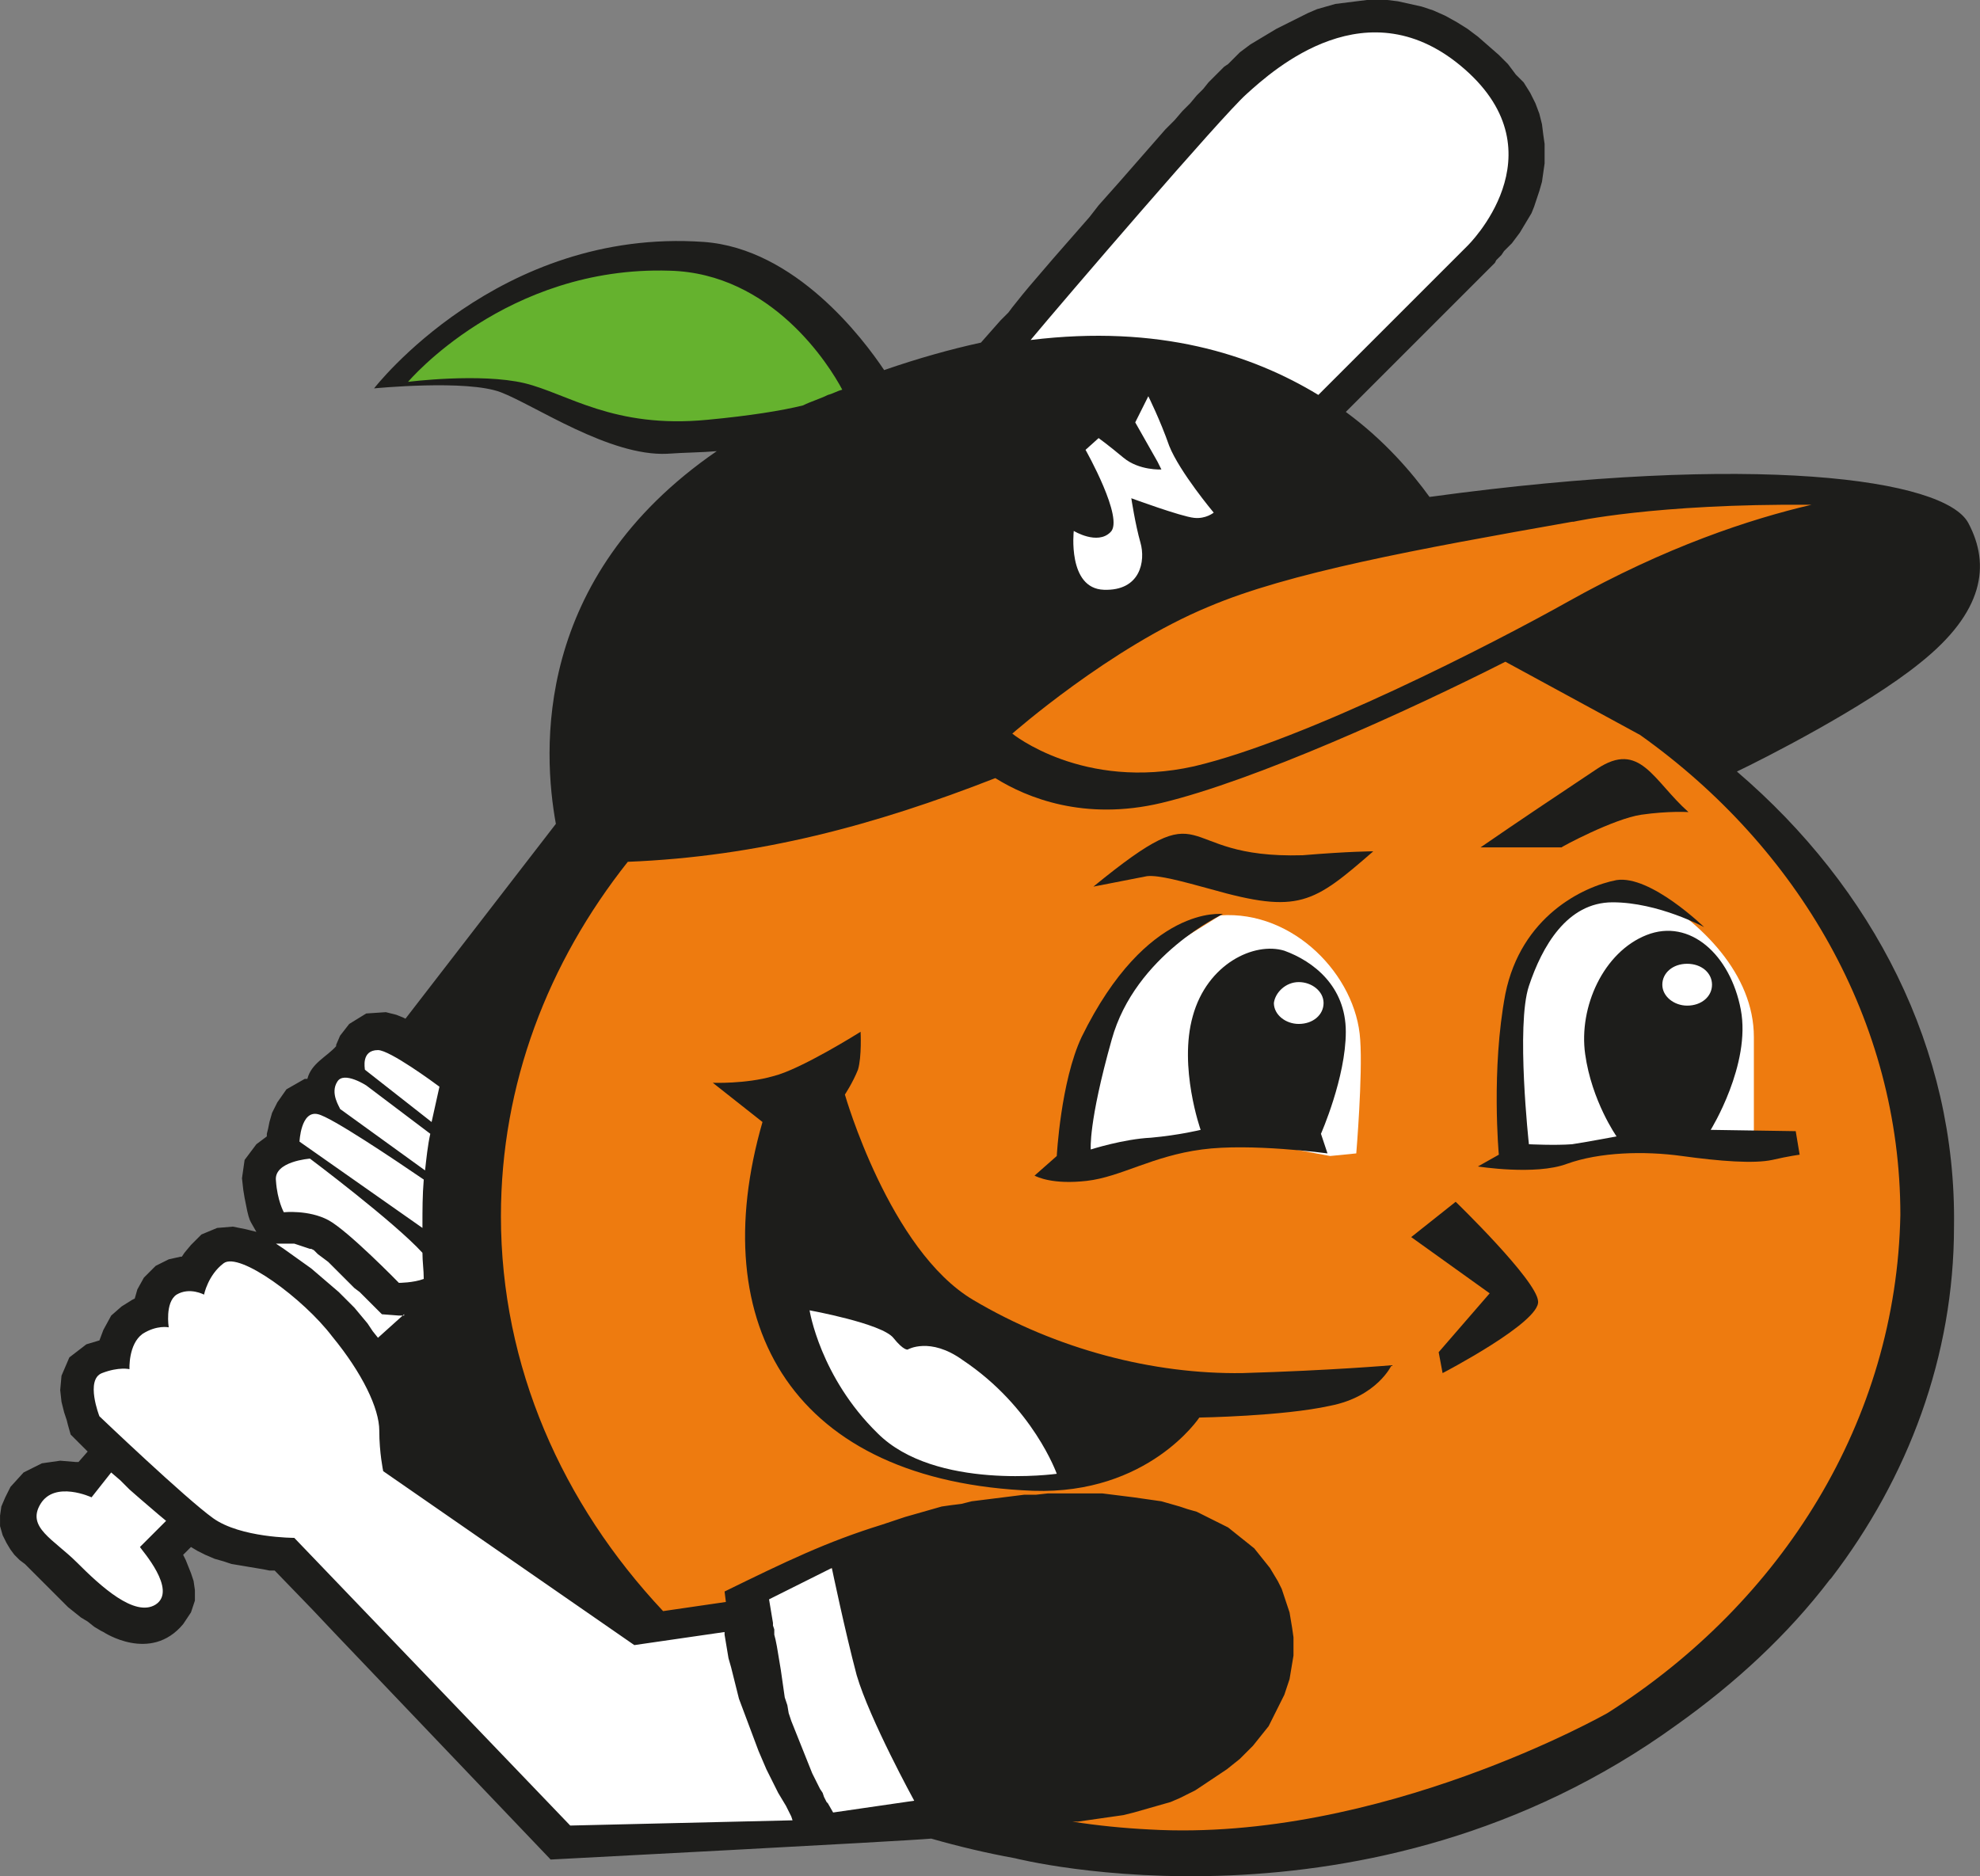
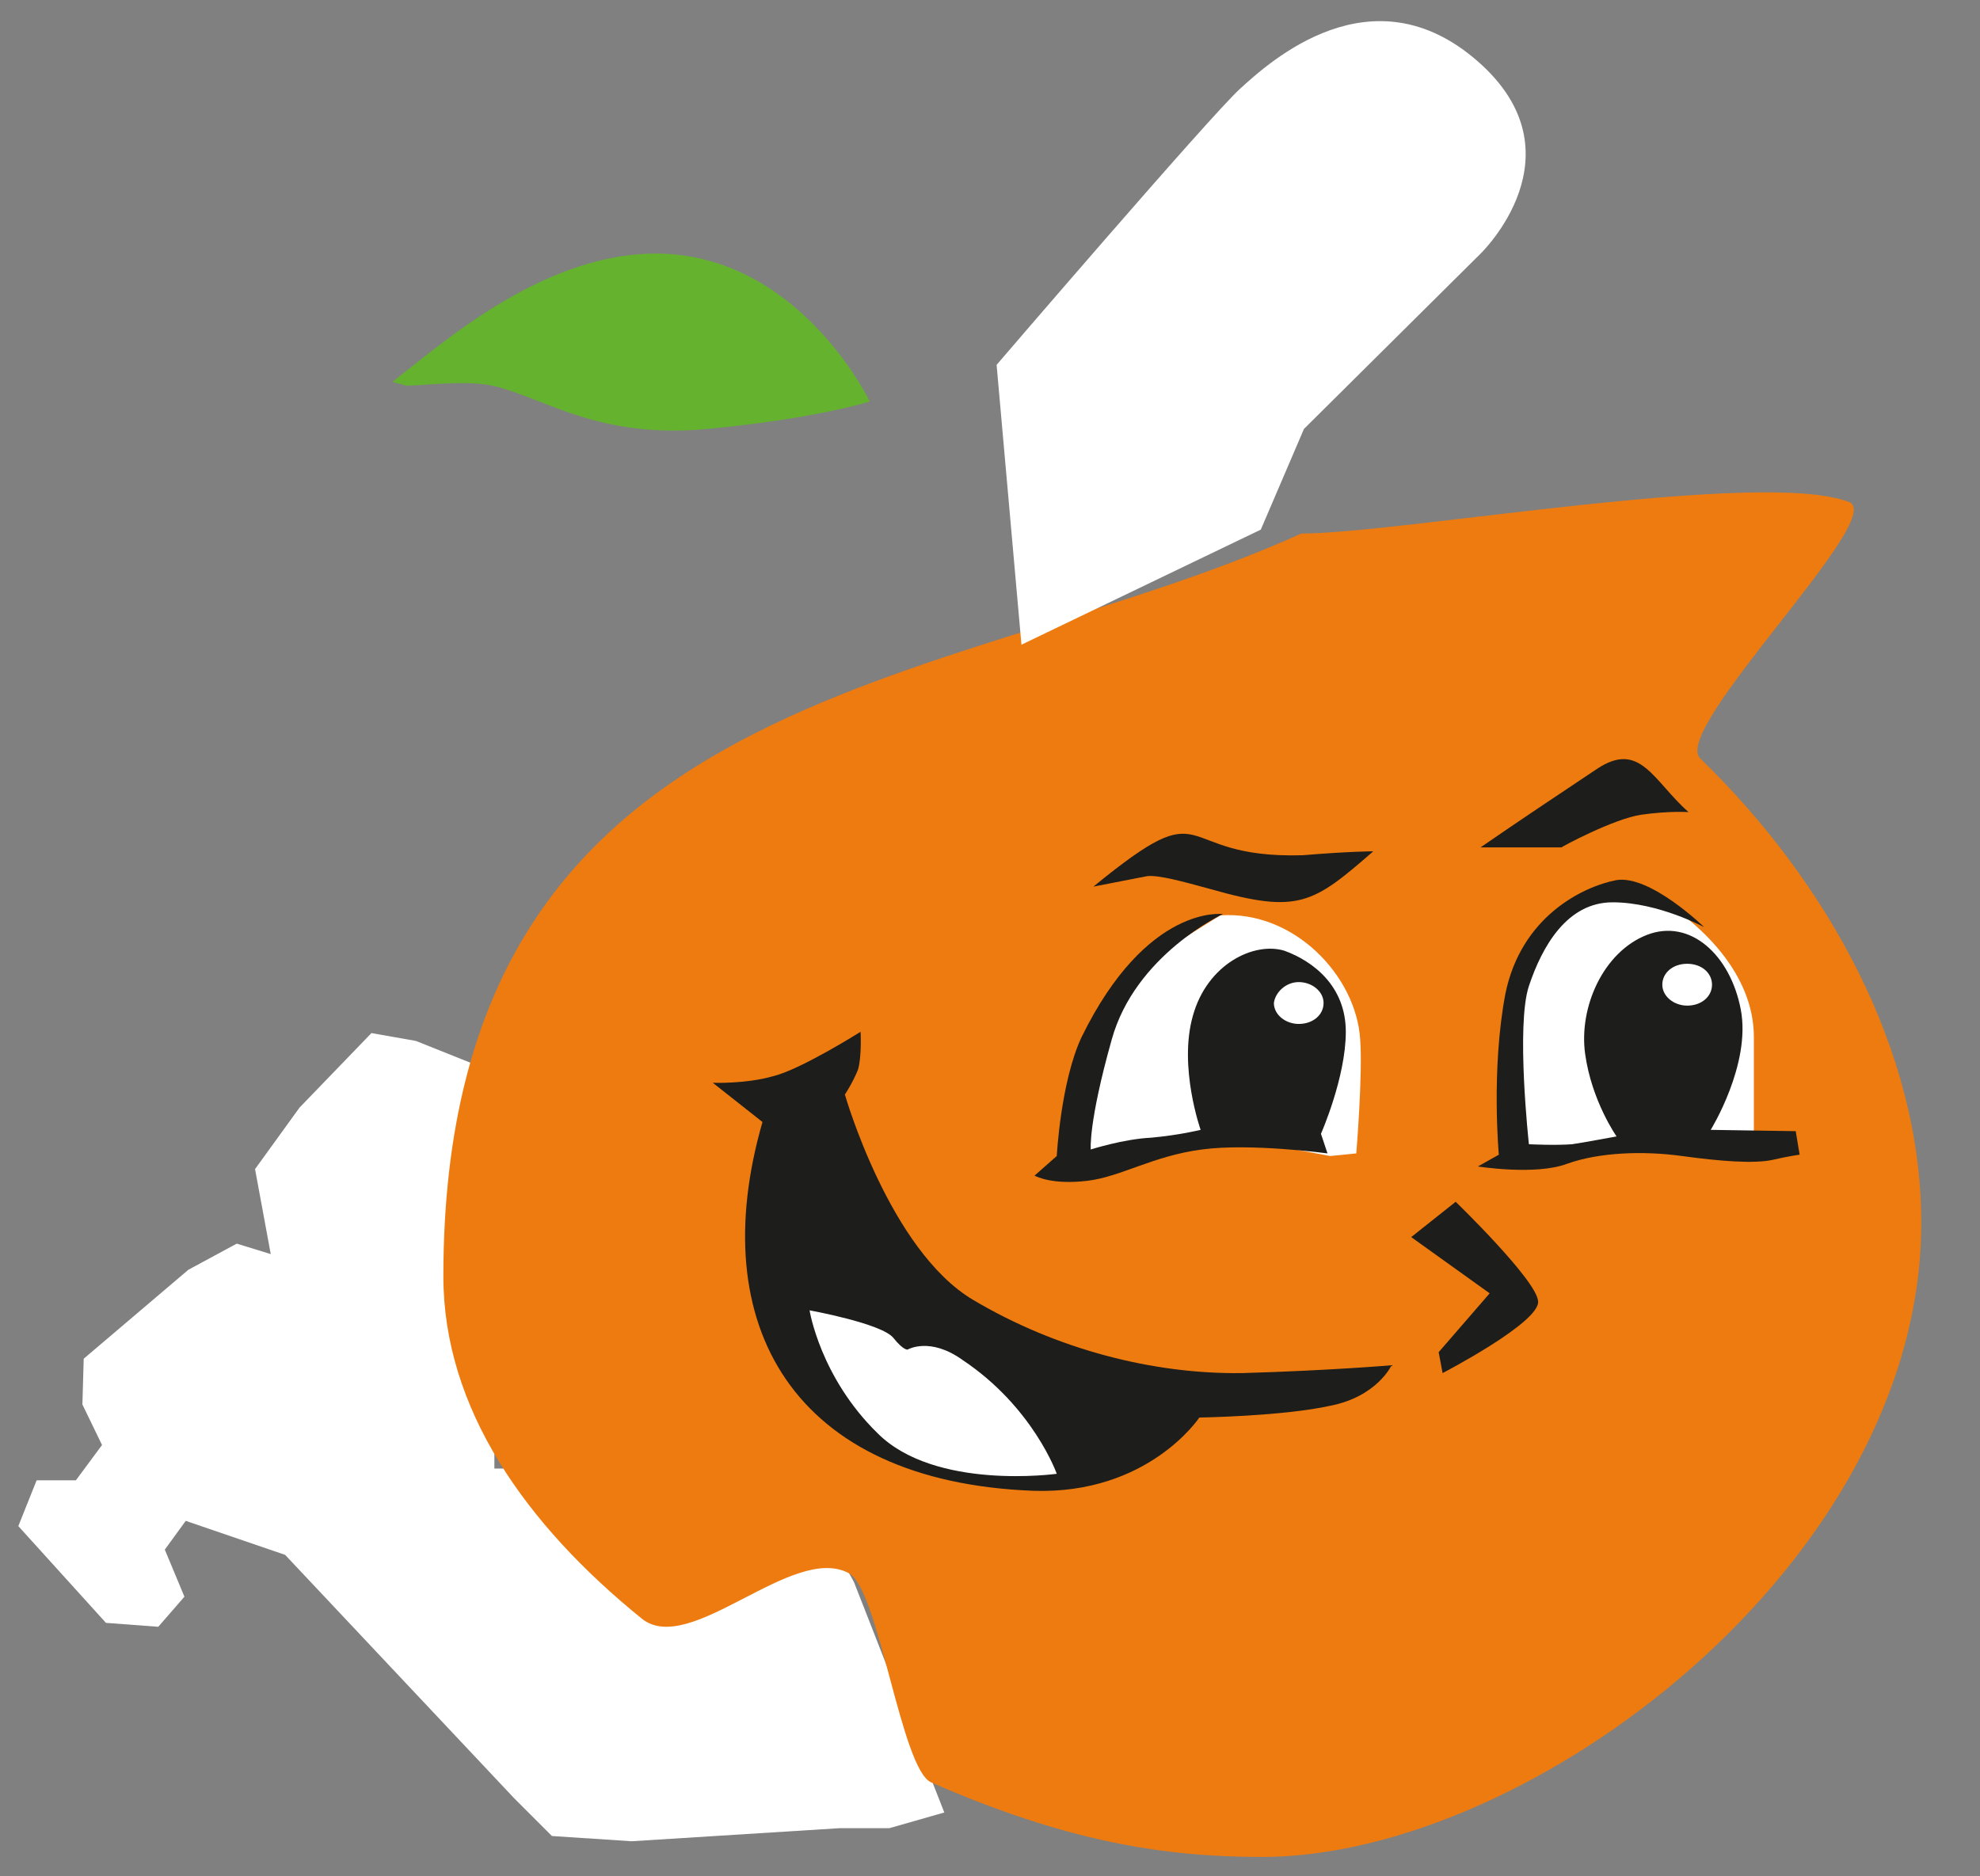
<svg xmlns="http://www.w3.org/2000/svg" id="Layer_2" data-name="Layer 2" viewBox="0 0 151.39 143.48">
  <rect x="0" y="0" width="151.39" height="143.48" fill="#808080" stroke="none" />
  <defs>
    <style>
      .cls-1 {
        fill: #1d1d1b;
      }

      .cls-1, .cls-2, .cls-3, .cls-4 {
        fill-rule: evenodd;
        stroke-width: 0px;
      }

      .cls-2 {
        fill: #ee7b0f;
      }

      .cls-3 {
        fill: #fff;
      }

      .cls-4 {
        fill: #65b22e;
      }
    </style>
  </defs>
  <g id="Capa_1" data-name="Capa 1">
    <g>
      <g>
        <path class="cls-3" d="m64.7,119.9l-.3-.3c-.4-.4-.7-.9-.9-1.3h-1.1v-6h-24.6v-12.9l-2.2.3,1.2-18.1-5-2-3.4-.6-5.5,5.7-3.4,4.7,1.2,6.5-2.6-.8-3.7,2-8,6.8-.1,3.5,1.5,3.1-2,2.7h-3l-1.4,3.5,6.7,7.4,4,.3,2-2.3-1.5-3.6,1.6-2.2,7.6,2.6,17.5,18.6,2.9,2.9,6.1.4,15.9-1h3.8l4.2-1.2-6.9-17.6c-.2-.4-.4-.7-.6-1.1Z" />
        <path class="cls-2" d="m99.5,40.8c7.6,0,35.3-5,41.9-2.4,2.9,1.2-13.7,17.4-11.4,19.6,9.7,9.4,16.9,22.3,16.9,35.5,0,26-29.9,48.5-50.4,48.5-7.6,0-15-1.2-25.3-5.7-2.3-1-4-14.8-6.3-16-4.3-2.3-12.1,6.4-15.8,3.5-8.9-7.2-15.2-16.1-15.2-26.2,0-45.6,38.4-44.5,65.6-56.8Z" />
        <path class="cls-3" d="m76.2,27.9s16.3-19,18.6-21.1c2.3-2.1,10.1-9.2,18.2-2.1s.2,14.7.2,14.7l-13.5,13.4-3.3,7.7-18.3,8.8-1.9-21.4Z" />
        <path class="cls-4" d="m50.7,19.4c-8.9-.3-16.8,6.8-20.7,9.8l1.1.3c2.1-.1,4.7-.4,6.6,0,3.9.9,8,4.1,16.4,3.3s12.4-2.1,12.4-2.1c0,0-5.2-10.9-15.8-11.3Z" />
        <path class="cls-3" d="m93.3,70c5.6-.4,10.4,4.6,10.7,9.5.2,2.7-.3,8.7-.3,8.7l-2,.2-8.6-1.6-10.3,2.1s.8-8.5,1.6-10.6c.8-2.1,5.2-6,5.2-6l3.7-2.3Z" />
        <path class="cls-3" d="m116.4,88.4s-.3-9.7,0-11.6,2.1-5.7,3.1-6.6,5.2-2.7,6.5-2c4.1,2.3,8.1,6.3,8.1,11.1v8.2l-7.8.1-8.3.9-1.6-.1Z" />
        <path class="cls-3" d="m60.7,97.6s.2,4.6,2.1,8.3c1.9,3.7,8.3,9.6,19.9,6.6,0,0-.3-6.4-6-9.3-5.8-2.9-8.9-5.2-8.9-5.2,0,0-5.2-2.9-7.1-.4Z" />
      </g>
      <g>
        <path class="cls-1" d="m74.4,99.4c-6.4-3.8-9.8-15.7-9.8-15.7,0,0,.6-.9,1-1.9.3-1,.2-2.9.2-2.9,0,0-4.6,2.9-6.7,3.4-2.1.6-4.6.5-4.6.5l3.8,3c-4.5,15.6,2.4,27.5,20.7,28.2,8.8.3,12.7-5.6,12.7-5.6,0,0,6.4-.1,10-.9,3.6-.7,4.7-3.1,4.7-3.1,0,0-4.6.4-11.4.6-6.8.1-14.2-1.8-20.6-5.6Zm-7.3,10.2c-4.4-4.3-5.2-9.4-5.2-9.4,0,0,5.5,1,6.4,2.1.8,1,1.1.9,1.1.9,0,0,1.7-1,4.2.8,5.4,3.6,7.2,8.7,7.2,8.7,0,0-9.3,1.3-13.7-3.1Z" />
        <path class="cls-1" d="m83.1,90.3c2.6-.3,5-1.9,8.8-2.4,3.7-.5,9.6.3,9.6.3l-.5-1.5s1.9-4.3,1.9-7.8-2.5-5.4-4.7-6.2c-2.3-.7-5.9,1-7,5-1.1,3.9.6,8.7.6,8.7,0,0-1.6.4-3.8.6-2.1.1-4.6.9-4.6.9,0,0-.2-2,1.6-8.4,1.8-6.5,8.5-9.6,8.5-9.6,0,0-5.8-.8-10.8,9.4-1.6,3.4-1.9,9.1-1.9,9.1l-1.7,1.5c.2.1,1.4.7,4,.4Zm16.2-15.2c1,0,1.9.7,1.9,1.6s-.8,1.6-1.9,1.6c-1,0-1.9-.7-1.9-1.6.1-.8.9-1.6,1.9-1.6Z" />
        <path class="cls-1" d="m92.6,68c6.7,1.9,7.8,1.1,12.4-2.9,0,0-1.8,0-5.4.3-10.2.3-6.7-5.2-16,2.4,0,0,3.1-.6,4.1-.8.9-.1,2.7.4,4.9,1Z" />
        <path class="cls-1" d="m125.5,62.3c2.1-.3,3.6-.2,3.6-.2-2.7-2.4-3.7-5.5-7-3.3-3,2-6,4-8.9,6h6.2c-.1,0,4-2.2,6.1-2.5Z" />
        <path class="cls-1" d="m111.3,91.9l-3.4,2.7,6,4.3-3.9,4.5.3,1.6s7.5-3.9,7.3-5.5c-.1-1.6-6.3-7.6-6.3-7.6Z" />
        <path class="cls-1" d="m137.3,86.5l-6.5-.1s3.1-5,2.3-9.2c-.8-4.2-3.9-7-7.2-5.7-3.3,1.3-5.2,5.5-4.7,9.1s2.4,6.3,2.4,6.3c0,0-2.1.4-3.4.6-1.3.1-3.3,0-3.3,0,0,0-1-9.1,0-12.1s2.9-6.4,6.4-6.4,7,1.9,7,1.9c0,0-4.1-4-6.7-3.6-2.6.5-7.3,2.8-8.5,8.7-1.1,5.8-.5,12.3-.5,12.3l-1.6.9s4.4.7,6.8-.2c2.5-.9,5.9-1,8.8-.6s5.5.6,6.9.3c1.3-.3,2.1-.4,2.1-.4l-.3-1.8Zm-8.3-9.6c-1,0-1.9-.7-1.9-1.6s.8-1.6,1.9-1.6,1.9.7,1.9,1.6-.8,1.6-1.9,1.6Z" />
-         <path class="cls-1" d="m132.8,59c1.9-.9,9.8-4.9,14-8.3,4.9-3.9,5.4-7.5,3.7-10.7-1.8-3.4-16.3-5.4-41.2-2-1.3-1.8-3.4-4.3-6.4-6.5l11.2-11.2h0l.1-.1.1-.1.1-.2.2-.2.2-.2.2-.3.3-.3.3-.3.3-.4.3-.4.3-.5.3-.5.3-.5.2-.5.2-.6.2-.6.2-.7.1-.7.1-.7v-1.5l-.1-.7-.1-.8-.2-.8-.3-.8-.4-.8-.5-.8-.6-.6-.6-.8-.7-.7-.8-.7-.8-.7-.8-.6-.8-.5-.9-.5-.9-.4-.9-.3-.9-.2-.9-.2-.8-.1h-1.6l-.8.1-.8.1-.8.1-.7.2-.7.2-.7.3-.6.3-.6.3-.6.3-.6.3-.5.3-.5.3-.5.3-.5.3-.4.3-.4.3-.3.3-.3.3-.3.3-.3.2-.2.2-.3.3-.3.3-.4.4-.4.5-.5.5-.5.6-.6.6-.6.7-.7.7-.7.8-.7.8-.7.8-.7.8-.7.8-.8.9-.8.9-.7.9-.7.8-.7.8-.7.8-.7.8-.6.7-.6.7-.6.7-.5.6-.4.5-.4.5-.3.4-.3.3-.2.2-.1.1-1.5,1.7c-2.3.5-4.8,1.2-7.4,2.1-1.6-2.4-6.8-9.3-13.8-9.8-15.7-1.1-25.2,11.2-25.2,11.2,0,0,7.1-.7,9.7.3,2.6,1,8.3,4.9,12.7,4.7,1.4-.1,2.7-.1,3.8-.2-14.1,9.7-13.3,23-12.3,28.5l-11.5,14.9-.2-.1-.5-.2-.8-.2-1.5.1-1.3.8-.7.9-.3.7v.1c-.7.8-1.9,1.3-2.2,2.5h-.2l-1.4.8-.7,1-.4.8-.2.7-.1.5-.1.4v.2l-.8.6-.9,1.2-.2,1.4.1.9.1.6.1.5.1.5.1.4.1.3.1.2.4.7-.8-.2-1-.2-1.2.1-1.2.5-.8.8-.5.6-.2.3h-.1l-.9.2-1,.5-.9.9-.5.9-.2.7-.2.1-.8.5-.8.7-.6,1.1-.3.8-1,.3-1.3,1-.6,1.4-.1,1.1.1.9.2.8.2.6.1.4.2.7.5.5.2.2.3.3.3.3-.7.8h-.2l-1.2-.1-1.4.2-1.4.7-1,1.1-.4.8-.3.7-.1.7v.8l.2.7.3.6.3.5.3.4.4.4.4.3.3.3.3.3.3.3.3.3.3.3.3.3.3.3.4.4.4.4.4.4.5.4.5.4.5.3.5.4.5.3.2.1s3.6,2.4,6.1-.6l.6-.9.3-.9v-.8l-.1-.7-.2-.6-.2-.5-.2-.5-.2-.4.6-.6.5.3.6.3.7.3.7.2.6.2.6.1.6.1.6.1.6.1.5.1h.4l2.9,3,1.7,1.8,16.5,17.3s26.9-1.4,29.1-1.6c2.1.6,4.2,1.1,6.4,1.5h0s27,6.9,50.6-10.2c4.5-3.2,8.5-6.9,11.7-11.1l.1-.1h0c5.9-7.7,9.4-17,9.4-26.9.2-13.6-6.2-25.9-16.6-34.8ZM95.3,7.2c2.1-1.9,9.3-8.4,16.7-1.9,7.4,6.5.2,13.5.2,13.5l-11.4,11.4c-5.1-3.1-12.2-5.4-22-4.2,2.5-3,14.6-17.1,16.5-18.8Zm-8.1,34.3c.4,1.4,0,3.7-2.8,3.6s-2.3-4.5-2.3-4.5c0,0,1.8,1.1,2.8.1,1.1-1-1.9-6.3-1.9-6.3l1-.9s.7.5,1.9,1.5c1.2,1,2.9.9,2.9.9l-.3-.6-1.7-3,1-2s.9,1.8,1.6,3.8c.8,2,3.4,5.1,3.4,5.1,0,0-.6.5-1.5.4-1-.1-4.8-1.5-4.8-1.5,0,0,.3,2,.7,3.4Zm5.2,4.9c6.1-2.6,15.9-4.4,27.8-6.5h.1s6.2-1.4,18.2-1.3c-4.7,1.1-11.1,3.2-18.6,7.4-5.7,3.2-20.1,10.6-28.6,12.6-8.5,1.9-13.9-2.5-13.9-2.5,0,0,7.5-6.6,15-9.7Zm-38.3-14.3c-7.2.7-10.7-2-14-2.8-3.4-.8-8.9-.1-8.9-.1,0,0,7.5-8.9,20-8.5,7.8.2,12.2,7.2,13.2,9.1-.4.1-.7.3-1.1.4-.6.3-1.3.5-1.9.8-1.6.4-4.1.8-7.3,1.1Zm-25.2,48.2c.9,0,4.3,2.5,4.7,2.8-.2.9-.4,1.8-.6,2.7l-5.1-4c0-.1-.3-1.5,1-1.5Zm-3.1,2.4c.5-.8,2.2.3,2.2.3l4.9,3.7c-.2.9-.3,1.9-.4,2.8l-6.5-4.7c0-.1-.8-1.2-.2-2.1Zm-1.5,2.5c1,.2,5.9,3.5,8.1,5-.1,1.2-.1,2.3-.1,3.5v.2l-9.4-6.6s.1-2.4,1.4-2.1Zm-.6,3.4s6.4,4.8,8.6,7.2c0,.7.1,1.3.1,2-.8.3-1.9.3-1.9.3,0,0-3.9-4-5.4-4.8s-3.4-.6-3.4-.6c0,0-.5-.9-.6-2.4-.2-1.5,2.6-1.7,2.6-1.7Zm7.2,11.9l-2,1.8-.4-.5-.4-.6-.5-.6-.5-.6-.6-.6-.6-.6-.7-.6-.7-.6-.7-.6-.7-.5-.7-.5-.7-.5-.6-.4h1.4l.3.1.3.1.3.1.3.1h.1l.2.1.3.3.4.3.4.3.4.4.4.4.4.4.4.4.4.4.4.3.3.3.3.3.2.2.1.1.8.8,1.3.1h.4v-.1Zm-19,22.2c-1.6,1-4.2-1.4-6-3.2s-3.9-2.7-2.8-4.5c1.1-1.8,3.9-.5,3.9-.5l1.5-1.9h0l.7.6.7.7.8.7.7.6.7.6.6.5-2,2c.1.2,2.9,3.3,1.2,4.4Zm31.7,16.9l-21.1-22s-4.1,0-6.2-1.5c-2.1-1.5-8.7-7.8-8.7-7.8,0,0-1.1-2.8.2-3.3s2.1-.3,2.1-.3c0,0-.1-1.9,1-2.7,1.1-.7,2-.5,2-.5,0,0-.3-1.9.6-2.5,1-.6,2.1,0,2.1,0,0,0,.3-1.5,1.5-2.4s6.1,2.7,8.3,5.6c2.3,2.8,3.6,5.5,3.6,7.2s.3,3.1.3,3.1l19.2,13.3,6.9-1v.2l.1.6.1.6.1.6.2.7.2.8.2.8.2.8.3.8.3.8.3.8.3.8.3.8.3.7.3.7.3.6.3.6.3.6.3.5.3.5.2.4.2.4.1.3-17,.4Zm20.1-1l-.4-.7-.1-.1-.1-.2-.1-.2-.1-.3-.2-.3-.2-.4-.2-.4-.2-.4-.2-.5-.2-.5-.2-.5-.2-.5-.2-.5-.2-.5-.2-.5-.2-.5-.2-.6-.1-.6-.2-.6-.1-.7-.1-.7-.1-.7-.1-.6-.1-.6-.1-.6-.1-.5-.1-.4v-.4l-.1-.3v-.2l-.3-1.8,4.8-2.4s1,4.8,1.9,8.2c1,3.4,4.4,9.6,4.4,9.6l-6.2.9Zm59.2-7.6s-17.4,9.9-35,8.9h0c-2-.1-4-.3-5.9-.6h.4l.7-.1.7-.1.7-.1.7-.1.7-.1.8-.2.7-.2.7-.2.7-.2.7-.2.7-.3.6-.3.6-.3.6-.4.6-.4.6-.4.6-.4.5-.4.5-.4.5-.5.5-.5.4-.5.4-.5.4-.5.3-.6.3-.6.3-.6.3-.6.2-.6.2-.6.1-.6.1-.6.1-.6v-1.4l-.1-.7-.1-.6-.1-.6-.2-.6-.2-.6-.2-.6-.3-.6-.3-.5-.3-.5-.4-.5-.4-.5-.4-.5-.5-.4-.5-.4-.5-.4-.5-.4-.6-.3-.6-.3-.6-.3-.6-.3-.7-.2-.6-.2-.7-.2-.7-.2-.7-.1-.7-.1-.7-.1-.8-.1-.8-.1-.8-.1h-4.2l-.9.1h-.9l-.8.1-.8.1-.8.1-.8.1-.8.1-.8.2-.8.1-.7.1-.7.2-.7.2-.7.2-.7.2-.6.2-.6.2-.6.2c-4.2,1.3-7.3,2.8-12,5.1l.1.8-4.8.7c-7.7-8.2-12.4-18.7-12.4-30.2,0-10.1,3.6-19.4,9.7-27.1,10-.4,18.9-2.8,28.1-6.4,2.4,1.5,6.8,3.3,12.7,1.9,7.1-1.7,18.8-7,26.3-10.8l10.3,5.6c12.1,8.6,19.9,21.9,19.9,36.7-.3,15.7-9,29.6-22.4,38.1Z" />
      </g>
    </g>
  </g>
</svg>